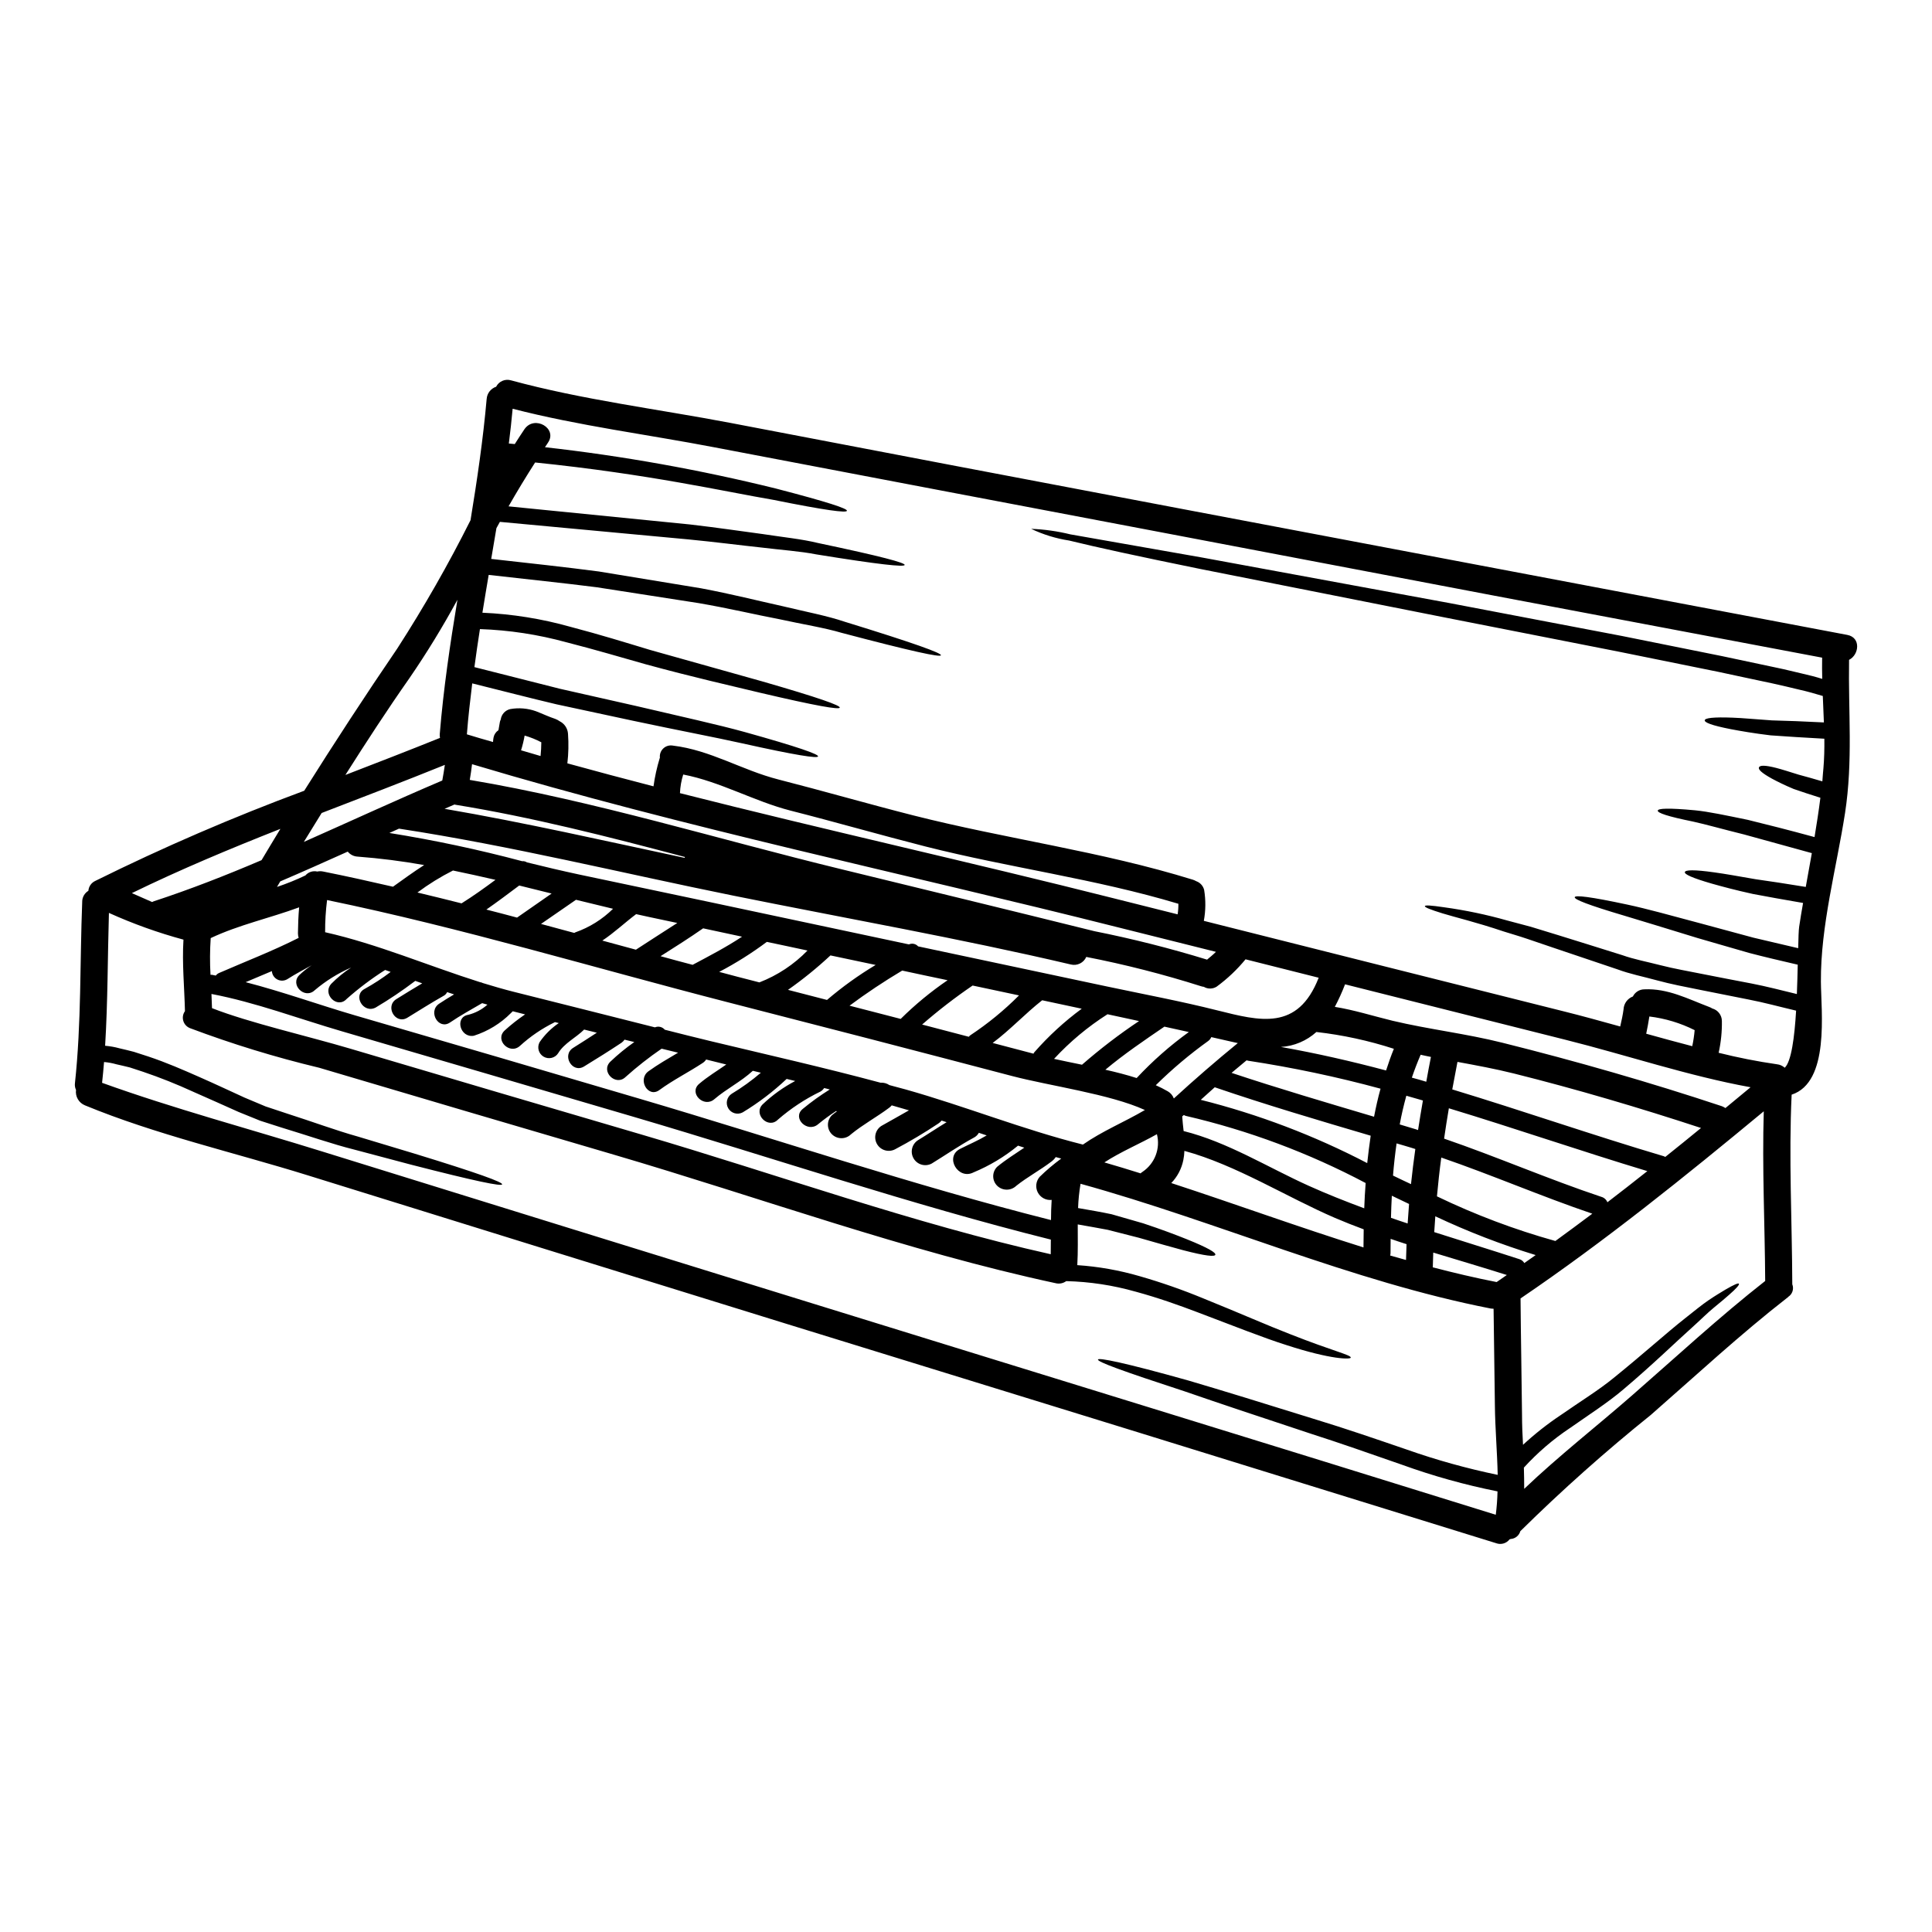
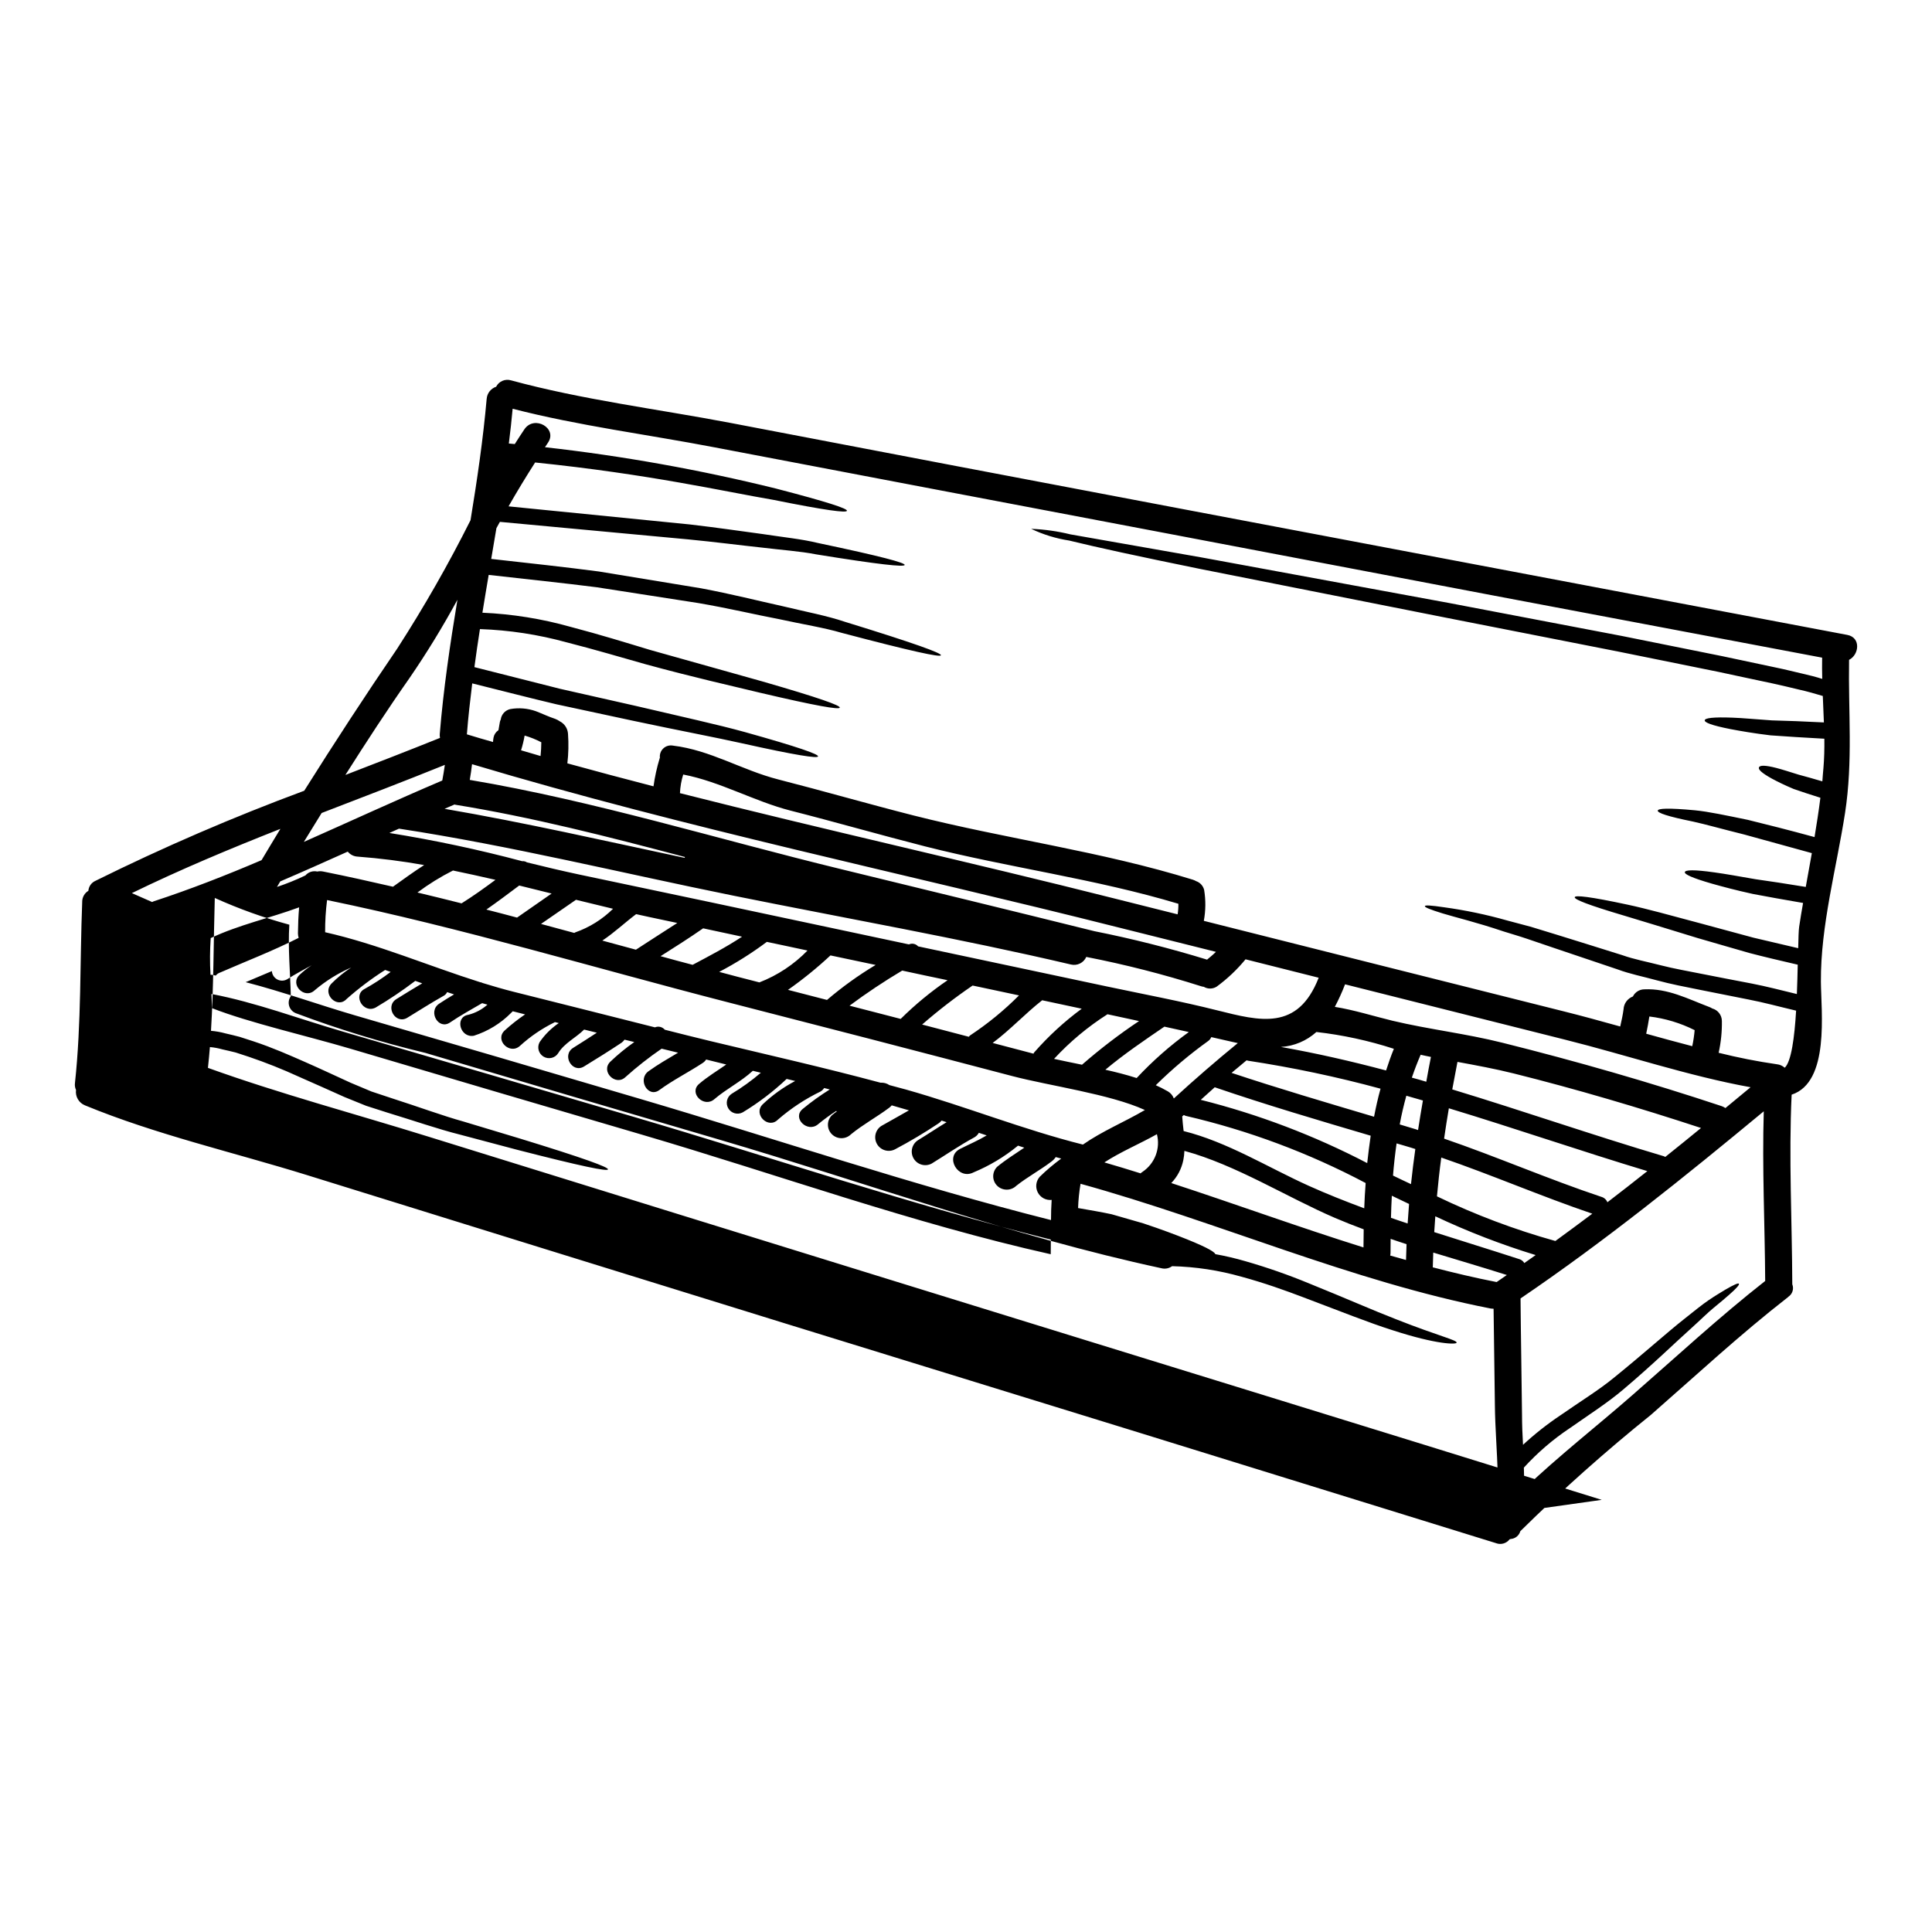
<svg xmlns="http://www.w3.org/2000/svg" fill="#000000" width="800px" height="800px" version="1.1" viewBox="144 144 512 512">
-   <path d="m633.56 312.26c3.644 0.688 3.148 5.254 0.461 6.606-0.23 13.695 1.059 26.766-1.062 40.574-2.269 14.641-6.492 29.863-6.402 44.707 0.055 7.981 2.383 26.648-7.754 29.949-0.789 16.652 0.113 33.594 0.172 50.246l-0.004-0.004c0.488 1.223 0.043 2.617-1.062 3.332v0.027c-0.059 0.055-0.113 0.086-0.172 0.141-12.516 9.734-24.262 20.645-36.18 31.07v0.004c-12.066 9.695-23.633 20-34.656 30.867-0.324 1.148-1.332 1.977-2.527 2.066-0.102 0.035-0.207 0.066-0.316 0.086-0.828 1.09-2.273 1.508-3.559 1.035-0.035 0.004-0.066-0.008-0.09-0.031-62.766-19.469-125.56-38.879-188.39-58.23-42.211-13.066-84.418-26.16-126.62-39.281-19.414-6.031-40.086-10.738-58.891-18.5-1.625-0.66-2.598-2.34-2.363-4.078-0.262-0.555-0.359-1.172-0.285-1.777 1.723-15.992 1.297-32.074 1.926-48.094h-0.004c0-1.188 0.621-2.289 1.637-2.902 0.09-1.133 0.781-2.133 1.812-2.613 18.035-8.93 36.523-16.91 55.391-23.906 7.981-12.691 16.164-25.238 24.664-37.699 7.078-10.977 13.559-22.324 19.41-34 1.75-10.684 3.328-21.391 4.277-32.156h0.004c0.109-1.477 1.094-2.738 2.5-3.207 0.734-1.449 2.402-2.16 3.957-1.695 18.867 5.141 38.852 7.609 58.031 11.258 40.148 7.695 80.293 15.34 120.44 22.941 58.555 11.105 117.11 22.191 175.66 33.266zm-6.344 35.461c0.227-2.668 0.289-5.309 0.254-7.953-5.117-0.289-10.422-0.602-14.242-0.891-4.363-0.516-7.953-1.148-10.535-1.637-5.117-1.004-7.008-1.777-6.922-2.363 0.082-0.582 2.211-0.891 7.41-0.688 2.582 0.086 6.086 0.434 10.391 0.719 3.734 0.082 8.789 0.289 13.777 0.543-0.086-2.328-0.199-4.652-0.289-7.008-2.012-0.602-3.992-1.18-6.172-1.664-2.441-0.574-4.852-1.18-7.266-1.691-4.824-1.008-9.531-2.039-14.125-3.016-9.246-1.867-18.078-3.66-26.504-5.371-16.855-3.328-32.129-6.336-45.828-9.012-27.41-5.426-48.844-9.676-65.141-12.918-16.34-3.328-27.551-5.769-34.688-7.523-3.492-0.535-6.887-1.582-10.078-3.102 3.504 0.137 6.988 0.629 10.395 1.465 7.234 1.262 18.547 3.273 34.945 6.144 16.367 3.016 37.812 6.981 65.336 12.031 13.754 2.613 29 5.543 45.914 8.758l26.531 5.34c4.621 0.977 9.359 1.98 14.215 3.016 2.414 0.488 4.852 1.117 7.348 1.691 1.574 0.348 3.273 0.789 4.969 1.324-0.055-1.871-0.055-3.734-0.027-5.629-57.914-10.91-115.81-21.891-173.69-32.938-39.953-7.578-79.891-15.176-119.81-22.793-17.66-3.391-36.039-5.715-53.531-10.234-0.289 3.07-0.605 6.144-1.008 9.215 0.547 0.059 1.035 0.113 1.574 0.145 0.859-1.324 1.691-2.672 2.582-3.965 2.641-3.789 8.844-0.199 6.203 3.617-0.262 0.375-0.488 0.789-0.789 1.18h0.004c20.613 2.316 41.055 5.977 61.191 10.953 13.812 3.59 18.984 5.312 18.836 5.902-0.145 0.59-5.543-0.086-19.496-2.902-12.867-2.184-32.879-6.805-63.141-9.906-2.441 3.816-4.797 7.695-7.039 11.629 18.953 1.898 34.891 3.477 48.066 4.797 7.18 0.832 13.523 1.777 19.152 2.527 5.656 0.863 10.566 1.352 14.762 2.383 16.855 3.543 23.145 5.254 23 5.828-0.145 0.574-6.633-0.086-23.457-2.812-4.191-0.832-9.133-1.148-14.758-1.84-5.629-0.602-11.945-1.434-19.098-2.125-13.637-1.289-30.176-2.809-49.961-4.648-0.289 0.543-0.633 1.117-0.922 1.664-0.457 2.727-0.918 5.43-1.379 8.156 10.254 1.145 19.785 2.18 28.512 3.328 9.973 1.637 18.996 3.121 27.078 4.453 8.098 1.52 15.188 3.328 21.535 4.723 6.316 1.523 11.859 2.555 16.531 4.137 18.746 5.769 25.699 8.324 25.523 8.898-0.172 0.574-7.477-0.977-26.301-5.945-4.652-1.379-10.234-2.238-16.512-3.617-6.344-1.203-13.41-2.902-21.453-4.277-8.098-1.262-17.055-2.668-26.961-4.191-8.758-1.121-18.316-2.098-28.625-3.273-0.574 3.328-1.117 6.691-1.664 10.02h0.008c7.887 0.344 15.711 1.598 23.316 3.738 7.871 2.066 14.816 4.219 21.074 6.113 12.594 3.543 22.395 6.297 29.891 8.387 14.992 4.328 20.59 6.344 20.418 6.918-0.172 0.574-6-0.395-21.191-3.965-7.609-1.84-17.516-4.051-30.234-7.523-6.297-1.781-13.27-3.848-20.992-5.828v0.004c-7.484-2.062-15.188-3.238-22.945-3.504-0.523 3.328-1.012 6.688-1.465 10.078 8.215 2.07 15.773 3.984 22.684 5.742 7.438 1.668 14.168 3.188 20.215 4.566 12.117 2.848 21.594 4.914 28.734 6.891 14.301 3.992 19.613 5.902 19.441 6.465-0.172 0.559-5.742-0.262-20.156-3.477-7.207-1.609-16.738-3.391-28.887-5.977-6.086-1.32-12.836-2.754-20.297-4.359-6.836-1.609-14.246-3.543-22.312-5.543-0.543 4.449-1.062 8.898-1.406 13.383 0 0.027-0.027 0.086-0.027 0.113 2.293 0.719 4.621 1.383 6.945 2.039 0.02-0.406 0.066-0.809 0.141-1.207 0.16-0.789 0.625-1.48 1.297-1.922 0.141-0.715 0.254-1.438 0.375-2.152v-0.004c0.043-0.227 0.121-0.449 0.227-0.66 0.176-1.367 1.184-2.477 2.527-2.781 2.277-0.402 4.625-0.207 6.805 0.57 1.723 0.66 3.391 1.469 5.141 2.039 0.418 0.164 0.812 0.379 1.18 0.633 1.27 0.645 2.098 1.91 2.18 3.332 0.188 2.602 0.129 5.215-0.172 7.809 7.582 2.098 15.188 4.109 22.828 6.09v-0.004c0.348-2.516 0.895-5.004 1.637-7.434 0.027-0.059 0.027-0.086 0.055-0.117h0.004c-0.113-0.922 0.219-1.844 0.895-2.481 0.672-0.641 1.609-0.922 2.523-0.762 10.047 1.203 18.316 6.519 27.992 8.984 11.918 3.047 23.746 6.465 35.691 9.504 24.668 6.258 49.758 9.504 74.141 17.055 0.309 0.102 0.605 0.234 0.891 0.395 1.047 0.371 1.836 1.242 2.098 2.324 0.445 2.711 0.414 5.481-0.086 8.184 31.867 8.039 63.73 16.047 95.586 24.035 4.594 1.145 9.594 2.523 14.762 3.961 0.344-1.52 0.688-3.043 0.891-4.594h-0.004c0.086-1.508 1.055-2.824 2.469-3.359 0.57-1.145 1.734-1.879 3.016-1.895 6.262-0.289 11.543 2.527 17.23 4.68 0.273 0.102 0.539 0.234 0.785 0.391 1.496 0.406 2.539 1.758 2.555 3.305 0.047 2.836-0.242 5.672-0.859 8.441 5.094 1.277 10.25 2.293 15.449 3.043 0.77 0.078 1.492 0.402 2.066 0.922 1.75-1.637 2.586-8.043 3.016-15.133-4.394-1.031-8.559-2.18-12.633-2.957-4.422-0.891-8.66-1.723-12.691-2.527s-7.926-1.551-11.598-2.555c-3.672-1.004-7.18-1.695-10.34-2.875-6.344-2.125-12-4.051-17.027-5.742-2.496-0.836-4.82-1.637-7.008-2.383-2.184-0.742-4.246-1.324-6.144-1.926-7.523-2.527-12.863-3.762-16.219-4.797s-4.723-1.605-4.723-1.922c0-0.316 1.574-0.23 5.082 0.289h-0.004c5.656 0.777 11.25 1.945 16.738 3.504 1.926 0.516 4.019 1.062 6.258 1.664 2.211 0.688 4.598 1.406 7.125 2.18 5.055 1.574 10.738 3.328 17.113 5.34 3.148 1.121 6.574 1.75 10.137 2.672s7.406 1.574 11.414 2.383c4.008 0.809 8.297 1.609 12.75 2.469 3.848 0.746 7.84 1.781 11.973 2.785 0.113-2.668 0.172-5.34 0.23-7.781-4.598-1.062-8.875-2.066-12.836-3.102-5.055-1.438-9.594-2.781-13.727-3.965-8.129-2.496-14.5-4.449-19.352-5.902-9.707-2.875-13.324-4.328-13.184-4.914 0.141-0.582 3.992-0.172 13.984 1.969 4.996 1.062 11.414 2.844 19.68 5.055 4.106 1.121 8.66 2.328 13.699 3.703 3.672 0.859 7.625 1.789 11.859 2.785 0.055-2.672 0.113-4.723 0.254-5.688 0.32-2.094 0.66-4.219 1.035-6.297-5.141-0.895-9.59-1.668-13.297-2.387-4.594-1.004-8.152-1.969-10.852-2.727-5.367-1.551-7.32-2.5-7.18-3.074 0.141-0.574 2.363-0.688 7.84 0.086 2.754 0.375 6.316 1.008 10.91 1.812 3.731 0.516 8.156 1.203 13.293 2.039 0.547-2.988 1.062-5.977 1.609-8.957-7.008-1.926-12.988-3.59-17.945-4.941-5.688-1.406-10.109-2.668-13.523-3.418-6.805-1.379-9.418-2.297-9.363-2.902 0.055-0.602 2.754-0.746 9.906-0.086 3.543 0.348 8.098 1.324 13.957 2.527 4.938 1.207 10.852 2.699 17.684 4.566 0.574-3.477 1.121-6.945 1.551-10.422-2.754-0.863-5.117-1.637-7.086-2.328-2.469-1.035-4.328-1.969-5.742-2.727-2.812-1.551-3.703-2.469-3.445-3.016 0.262-0.547 1.574-0.602 4.594 0.172 1.523 0.395 3.418 1.004 5.902 1.777 1.805 0.488 3.906 1.062 6.297 1.777 0.066-1.133 0.184-2.234 0.27-3.348zm-15.422 135.75c-0.086-14.93-0.832-30.031-0.375-44.965-20.73 17.172-42.266 34.543-64.461 49.594 0.086 10.336 0.289 20.645 0.395 30.953 0 2.555 0.113 5.168 0.262 7.84h-0.004c3.129-2.891 6.481-5.535 10.023-7.898 5.281-3.672 10.105-6.633 14.012-9.84 7.949-6.43 13.926-11.859 18.805-15.703 2.441-1.926 4.453-3.59 6.258-4.824 1.805-1.234 3.328-2.125 4.508-2.844 2.363-1.379 3.477-1.84 3.621-1.574 0.145 0.266-0.605 1.18-2.641 2.957-1.008 0.891-2.328 2.012-3.992 3.363-1.664 1.352-3.504 3.215-5.773 5.254-4.566 4.078-10.309 9.734-18.289 16.48-4.047 3.449-8.957 6.578-14.098 10.195l-0.004-0.004c-4.477 2.984-8.574 6.504-12.199 10.48 0.055 1.867 0.086 3.758 0.086 5.625 9.074-8.66 19.207-16.566 28.539-24.723 11.672-10.18 23.125-20.801 35.328-30.367zm-10.535-45.828c2.211-1.836 4.453-3.672 6.66-5.512-16.48-2.988-33.062-8.586-49.098-12.594-19.473-4.894-38.93-9.789-58.379-14.684-0.023 0.035-0.035 0.078-0.031 0.117-0.773 2.004-1.664 3.961-2.668 5.859 5.168 0.832 10.082 2.414 15.277 3.676 9.648 2.293 19.527 3.418 29.125 5.828 19.441 4.848 39.168 10.508 58.176 16.824h-0.004c0.332 0.129 0.645 0.293 0.938 0.488zm-8.793-16.395c0.297-1.402 0.512-2.824 0.633-4.25-3.762-1.891-7.82-3.113-12-3.617-0.23 1.523-0.52 3.043-0.836 4.566 4.078 1.125 8.184 2.269 12.203 3.301zm-7.148 29.348c3.148-2.527 6.344-5.086 9.473-7.668-16.25-5.34-33.062-10.309-49.617-14.445-4.938-1.23-9.934-2.152-14.93-3.07-0.461 2.441-0.918 4.879-1.379 7.293 18.75 5.684 37.297 12.148 56.078 17.711h0.004c0.129 0.047 0.254 0.109 0.371 0.184zm-15.352 12.027c3.562-2.727 7.094-5.481 10.598-8.266-17.602-5.309-35-11.312-52.602-16.652-0.461 2.668-0.863 5.34-1.262 8.043 14.039 4.82 27.621 10.738 41.723 15.445v-0.004c0.711 0.215 1.289 0.742 1.562 1.438zm-13.777 10.254c3.269-2.387 6.547-4.797 9.789-7.238-13.523-4.594-26.527-10.234-40.023-14.875-0.461 3.418-0.836 6.863-1.148 10.281 10.098 4.867 20.602 8.828 31.398 11.836zm-8.242 5.856c1.004-0.719 2.012-1.41 3.016-2.125h0.004c-9.098-2.785-17.984-6.219-26.594-10.277-0.113 1.379-0.199 2.785-0.285 4.191 7.523 2.414 15.07 4.723 22.598 7.18h0.004c0.539 0.172 0.992 0.543 1.273 1.035zm-7.32 5.023c0.891-0.602 1.777-1.23 2.699-1.867-6.434-2.039-12.988-3.965-19.5-5.945-0.027 1.207-0.086 2.441-0.113 3.676l0.004 0.004c0.004 0.078-0.004 0.152-0.027 0.227 5.641 1.469 11.266 2.801 16.953 3.91zm-0.23 61.676c0.262-2.055 0.414-4.125 0.461-6.199-8.625-1.723-17.109-4.09-25.383-7.086-8.758-3.047-16.508-5.773-23.617-8.043-14.301-4.723-25.324-8.41-33.707-11.312-16.969-5.543-23.344-7.894-23.172-8.5 0.141-0.543 6.805 0.746 24.008 5.574 8.586 2.527 19.809 5.973 34.055 10.422 7.176 2.18 15.156 4.91 23.801 7.871l0.004 0.004c7.859 2.766 15.898 5 24.059 6.691-0.141-6.199-0.688-12.594-0.742-18.289-0.086-8.586-0.262-17.141-0.348-25.727v-0.004c-0.246-0.004-0.496-0.023-0.742-0.059-36.926-7.207-72.422-23.027-108.71-33.062h-0.004c-0.363 2.129-0.582 4.277-0.656 6.434 3.148 0.543 6.172 1.062 8.871 1.637 3.07 0.891 5.856 1.691 8.383 2.41 4.941 1.637 8.699 3.074 11.57 4.223 5.684 2.293 7.723 3.543 7.551 4.106s-2.555 0.348-8.527-1.203c-2.988-0.789-6.805-1.898-11.746-3.301-2.469-0.633-5.195-1.324-8.211-2.098-2.441-0.488-5.141-0.918-7.981-1.438 0 3.621 0.086 7.207-0.117 10.797l0.004-0.004c5.598 0.375 11.141 1.359 16.531 2.93 5.703 1.637 11.312 3.594 16.797 5.859 9.793 3.961 17.254 7.262 23.059 9.5 11.57 4.566 16.223 5.512 16.078 6.231-0.055 0.461-5.055 0.574-17.113-3.356-6-1.898-13.695-4.969-23.457-8.66-4.91-1.867-10.363-3.82-16.48-5.488v0.004c-5.977-1.695-12.141-2.633-18.352-2.785-0.816 0.598-1.859 0.797-2.84 0.543-39.469-8.488-78.434-22.719-117.12-34.074-26.039-7.637-52.062-15.312-78.07-23.031v0.004c-11.598-2.781-23.008-6.277-34.168-10.477-0.863-0.332-1.523-1.039-1.789-1.926-0.266-0.883-0.102-1.84 0.438-2.586-0.145-6.316-0.789-12.633-0.395-18.949-6.762-1.832-13.367-4.203-19.754-7.086-0.348 11.746-0.289 23.484-1.008 35.203v0.004c1.301 0.109 2.59 0.34 3.848 0.688 1.352 0.316 2.469 0.574 3.762 0.918 1.262 0.395 2.496 0.789 3.731 1.207 4.941 1.637 9.418 3.617 13.664 5.484 4.246 1.867 8.188 3.731 11.977 5.457 1.895 0.789 3.731 1.551 5.543 2.328 1.867 0.602 3.672 1.203 5.457 1.812 7.086 2.266 13.324 4.594 19.008 6.172 5.656 1.723 10.598 3.188 14.875 4.481 17.141 5.254 23.52 7.609 23.344 8.184-0.172 0.574-6.891-0.789-24.148-5.223l-15.074-4c-5.742-1.434-12.117-3.672-19.324-5.856-1.812-0.574-3.644-1.18-5.543-1.777-1.867-0.746-3.789-1.523-5.742-2.328-3.816-1.723-7.84-3.504-12.059-5.367l-0.004-0.004c-4.328-1.984-8.754-3.75-13.266-5.281-1.18-0.375-2.297-0.746-3.504-1.148-1.207-0.316-2.328-0.547-3.562-0.836h0.004c-1.07-0.305-2.164-0.508-3.273-0.602-0.148 1.836-0.32 3.672-0.52 5.512 19.125 6.891 38.992 12.176 58.348 18.203 42.438 13.18 84.875 26.332 127.31 39.453 61.219 18.953 122.49 37.758 183.71 56.824zm-18.418-114.76c0.395-2.184 0.789-4.394 1.234-6.578-0.922-0.172-1.812-0.375-2.727-0.574-0.863 2.012-1.637 4.023-2.328 6.062 1.266 0.328 2.555 0.719 3.82 1.09zm-2.18 12.805c0.402-2.609 0.832-5.219 1.289-7.836-1.465-0.434-2.93-0.836-4.394-1.262-0.688 2.527-1.297 5.055-1.75 7.609 1.465 0.461 2.93 0.891 4.394 1.324zm-0.719 5.027c-0.375-0.113-0.715-0.227-1.09-0.348-1.289-0.371-2.586-0.789-3.879-1.145-0.402 2.816-0.719 5.656-0.949 8.527 1.609 0.789 3.188 1.523 4.766 2.269 0.32-3.102 0.719-6.203 1.148-9.305zm-2.039 19.727c0.113-1.723 0.23-3.449 0.375-5.168-1.523-0.719-3.043-1.465-4.566-2.184-0.113 1.969-0.172 3.906-0.227 5.856 1.457 0.52 2.949 1.008 4.414 1.496zm-0.43 9.676c0.027-1.379 0.086-2.781 0.141-4.191-1.434-0.461-2.844-0.918-4.219-1.406-0.027 1.262-0.027 2.496-0.027 3.731h-0.004c0 0.23-0.027 0.465-0.086 0.688 1.406 0.414 2.816 0.809 4.191 1.176zm-5.285-50.223c0.629-1.926 1.289-3.844 2.066-5.742-6.676-2.168-13.555-3.66-20.531-4.453-2.594 2.344-5.902 3.738-9.391 3.965 9.391 1.664 18.664 3.789 27.855 6.231zm-3.188 12.262c0.488-2.5 1.031-4.969 1.719-7.434-11.555-3.137-23.277-5.609-35.113-7.414-0.145 0-0.23-0.082-0.375-0.113-1.324 1.094-2.672 2.211-3.992 3.332 12.492 4.16 25.125 7.867 37.762 11.629zm-1.812 12.289c0.262-2.441 0.574-4.848 0.922-7.262-13.812-4.078-27.656-8.156-41.328-12.836-1.234 1.09-2.469 2.211-3.703 3.328 15.309 3.848 30.113 9.473 44.109 16.77zm-0.789 11.973c0.086-2.238 0.199-4.481 0.375-6.691h0.004c-15.055-7.969-31.074-13.953-47.668-17.797-0.18-0.055-0.355-0.133-0.516-0.234-0.145 0.117-0.289 0.262-0.434 0.375 0.086 1.289 0.227 2.586 0.375 3.879 11.57 2.875 22.367 9.648 33.137 14.5 4.832 2.18 9.773 4.133 14.715 5.969zm-0.199 10.367c0-1.609 0.027-3.188 0.055-4.793-2.582-0.949-5.137-1.969-7.664-3.047-12.781-5.512-26.219-14.039-39.855-17.742l0.004-0.004c-0.023 0.832-0.121 1.656-0.289 2.469-0.465 2.285-1.57 4.387-3.188 6.062 16.957 5.543 33.867 11.715 50.926 17.055zm-11.871-71.469c-6.461-1.633-12.922-3.242-19.383-4.879v-0.004c-2.234 2.723-4.801 5.152-7.641 7.238-1.035 0.664-2.359 0.684-3.414 0.055-0.27-0.027-0.535-0.086-0.789-0.172-9.965-3.16-20.102-5.75-30.363-7.75-0.691 1.566-2.41 2.414-4.078 2.008-29.602-6.945-59.695-12.23-89.5-18.258-29.402-5.945-58.891-13.211-88.559-17.746-0.863 0.395-1.695 0.746-2.555 1.148v-0.004c11.852 1.898 23.602 4.394 35.199 7.481 0.445-0.043 0.891 0.066 1.262 0.312 4.625 1.148 9.246 2.238 13.812 3.215 23.23 4.879 46.469 9.801 69.719 14.762 5.902 1.262 11.809 2.5 17.688 3.762v0.004c0.84-0.383 1.828-0.176 2.441 0.516 16.68 3.531 33.363 7.074 50.047 10.629 9.762 2.066 19.613 3.906 29.289 6.344 11.199 2.793 21.281 5.547 26.824-8.66zm-21.418 17.32c-0.23-0.055-0.434-0.082-0.688-0.141-2.098-0.488-4.223-0.949-6.344-1.438l-0.008-0.004c-0.172 0.395-0.441 0.742-0.785 1.004-4.945 3.547-9.602 7.473-13.93 11.746 1.102 0.488 2.172 1.035 3.215 1.637 0.715 0.414 1.262 1.066 1.551 1.84 0 0 0.031 0 0.031 0.027 5.516-5.059 11.168-9.949 16.953-14.68zm-5.801-24.176-25.812-6.461c-56.883-14.359-115.09-26.418-171.34-43.273-0.172 1.379-0.348 2.781-0.602 4.164 33.062 5.57 65.926 15.766 98.43 23.66 22.367 5.457 44.738 10.883 67.078 16.426h-0.008c10.086 2.008 20.062 4.527 29.891 7.547 0.805-0.68 1.609-1.32 2.356-2.07zm-7.18 21.254c-2.18-0.488-4.328-0.977-6.488-1.434-5.34 3.644-10.684 7.262-15.648 11.414 2.812 0.629 5.629 1.352 8.297 2.207h-0.004c4.207-4.508 8.84-8.594 13.84-12.203zm-2.984-31.18-0.004-0.004c0.152-0.93 0.219-1.871 0.203-2.812-22.082-6.633-44.738-9.531-67.047-15.188-11.945-3.047-23.805-6.465-35.75-9.504-9.621-2.469-18.664-7.695-28.426-9.562v-0.004c-0.504 1.602-0.793 3.266-0.863 4.941 38.363 9.734 77.145 18.316 115.34 27.965 5.512 1.371 11.023 2.754 16.539 4.152zm-9.281 68.207c3.242-2.184 4.762-6.172 3.793-9.961-4.594 2.582-9.531 4.621-13.926 7.477 3.188 0.922 6.402 1.898 9.594 2.902h-0.004c0.168-0.156 0.352-0.293 0.543-0.418zm-0.945-39.941-8.355-1.805v-0.004c-5.211 3.316-9.977 7.293-14.168 11.828 2.363 0.52 4.852 1.035 7.406 1.551 4.785-4.176 9.836-8.043 15.117-11.57zm-14.875 32.734c5.141-3.59 10.996-5.973 16.426-9.16-9.219-4.223-25.297-6.402-35.23-9.016-25.129-6.606-50.281-13.133-75.461-19.582-35.176-9.055-70.453-19.699-106.04-27.047-0.359 2.828-0.531 5.676-0.516 8.527 13.953 3.148 27.305 8.898 41.059 13.238 0.254 0.031 0.496 0.109 0.719 0.227 2.727 0.832 5.457 1.637 8.215 2.328 12.488 3.102 24.949 6.297 37.41 9.418 0.914-0.387 1.977-0.129 2.613 0.629 3.992 1.004 8.012 2.039 12 2.988 15.074 3.617 30.207 7.035 45.168 11.051h0.004c0.836-0.055 1.668 0.168 2.359 0.637 1.465 0.395 2.93 0.789 4.394 1.18 15.754 4.449 31.004 10.594 46.883 14.582zm-0.316-36.008-10.48-2.238c-4.566 3.59-8.5 7.871-13.121 11.312 3.617 0.949 7.207 1.898 10.824 2.844 0.051-0.148 0.129-0.281 0.234-0.395 3.754-4.281 7.961-8.145 12.547-11.52zm-5.426 39.711c-0.488-0.141-0.977-0.262-1.465-0.395l0.004 0.004c-0.305 0.453-0.684 0.852-1.125 1.18-3.016 2.297-6.371 4.078-9.332 6.43-1.406 1.363-3.644 1.363-5.051 0-0.68-0.664-1.062-1.574-1.062-2.527 0-0.949 0.383-1.859 1.062-2.523 2.269-1.867 4.766-3.418 7.18-5.055-0.543-0.172-1.117-0.375-1.691-0.543-0.031 0.027-0.031 0.055-0.059 0.082h-0.004c-3.531 2.894-7.469 5.254-11.684 7.004-4.106 2.125-7.723-4.074-3.617-6.199 2.328-1.18 4.82-2.238 7.086-3.59l-2.07-0.688h-0.004c-0.324 0.57-0.812 1.031-1.402 1.32-3.816 2.07-7.406 4.566-11.113 6.836-1.703 0.898-3.812 0.297-4.781-1.367-0.973-1.664-0.457-3.797 1.164-4.836 2.555-1.551 5.023-3.215 7.582-4.766-0.434-0.145-0.863-0.289-1.324-0.434-0.246 0.305-0.535 0.57-0.863 0.785-3.707 2.473-7.543 4.754-11.484 6.836-1.699 0.879-3.789 0.277-4.758-1.375-0.965-1.652-0.469-3.773 1.133-4.82 2.441-1.406 4.91-2.727 7.32-4.133-1.52-0.461-3.043-0.891-4.566-1.324h0.004c-0.219 0.262-0.469 0.492-0.746 0.688-3.273 2.441-6.891 4.394-10.051 6.981-1.402 1.379-3.652 1.379-5.055 0-0.68-0.668-1.059-1.578-1.059-2.527s0.379-1.859 1.059-2.527c0.434-0.375 0.863-0.688 1.297-1.004h-0.004c-0.051-0.047-0.109-0.086-0.172-0.117-1.676 1.086-3.285 2.269-4.824 3.543-2.812 2.328-6.918-1.695-4.047-4.078 2.273-1.879 4.672-3.606 7.176-5.168-0.488-0.145-1.004-0.262-1.492-0.375-0.242 0.375-0.566 0.691-0.949 0.918-4.074 1.969-7.867 4.473-11.285 7.438-2.582 2.641-6.66-1.438-4.047-4.051v0.004c2.574-2.445 5.473-4.523 8.613-6.18-0.789-0.172-1.52-0.375-2.266-0.547-3.559 3.363-7.469 6.34-11.66 8.871-1.355 0.715-3.035 0.238-3.809-1.082-0.777-1.32-0.379-3.019 0.906-3.856 2.727-1.641 5.312-3.504 7.727-5.574l-2.125-0.516c-3.148 2.902-6.981 4.766-10.195 7.523-2.781 2.414-6.859-1.637-4.047-4.047 2.238-1.926 4.793-3.449 7.207-5.141-1.781-0.434-3.562-0.891-5.34-1.324v0.004c-0.238 0.367-0.551 0.68-0.918 0.918-3.758 2.469-7.836 4.508-11.484 7.176-2.984 2.184-5.856-2.781-2.902-4.969 2.5-1.805 5.199-3.356 7.871-4.938-1.465-0.348-2.902-0.688-4.363-1.062l-0.004 0.004c-3.336 2.285-6.519 4.781-9.531 7.481-2.641 2.586-6.719-1.465-4.047-4.047 1.984-1.891 4.106-3.629 6.344-5.199-0.863-0.227-1.723-0.43-2.586-0.629v-0.004c-0.223 0.328-0.504 0.609-0.828 0.836-3.242 2.152-6.547 4.219-9.879 6.258-3.148 1.969-6.031-3.016-2.871-4.941 2.094-1.289 4.133-2.641 6.231-3.992-1.121-0.262-2.238-0.547-3.363-0.832-2.152 2.152-5.254 3.586-6.859 6.231v0.004c-0.82 1.316-2.539 1.734-3.879 0.949-1.336-0.785-1.805-2.488-1.059-3.848 1.363-1.988 3.086-3.703 5.082-5.055l-1.031-0.262c-0.059 0.027-0.086 0.059-0.145 0.086l-0.004 0.004c-3.309 1.629-6.371 3.715-9.098 6.203-2.727 2.496-6.805-1.551-4.051-4.078 1.695-1.547 3.5-2.965 5.398-4.254-1.094-0.289-2.184-0.543-3.273-0.832v0.004c-0.141 0.164-0.293 0.316-0.461 0.457-2.746 2.773-6.121 4.844-9.84 6.027-3.617 0.66-5.168-4.879-1.52-5.543v0.004c1.898-0.473 3.656-1.398 5.117-2.699-0.461-0.117-0.918-0.262-1.406-0.395-2.844 1.664-5.742 3.242-8.5 5.117-3.07 2.098-5.945-2.902-2.898-4.969 1.289-0.863 2.609-1.664 3.961-2.469-0.602-0.199-1.203-0.375-1.84-0.605v0.004c-0.215 0.449-0.578 0.816-1.031 1.035-3.215 1.812-6.344 3.816-9.504 5.742-3.16 1.926-6.031-3.016-2.902-4.941 2.269-1.406 4.539-2.812 6.836-4.164-0.605-0.227-1.234-0.457-1.84-0.656h0.004c-0.043 0.023-0.086 0.051-0.117 0.086-3.332 2.527-6.801 4.859-10.398 6.988-3.269 1.691-6.172-3.273-2.871-4.969 2.394-1.324 4.688-2.82 6.859-4.477l-1.465-0.52h0.004c-3.598 2.285-7.012 4.856-10.203 7.684-2.5 2.727-6.578-1.32-4.051-4.047 1.594-1.613 3.356-3.047 5.254-4.281-3.492 1.516-6.742 3.539-9.645 6-2.672 2.559-6.719-1.492-4.051-4.047 0.996-0.938 2.074-1.793 3.215-2.555-2.152 1.203-4.305 2.32-6.371 3.644-0.809 0.52-1.828 0.574-2.684 0.145-0.855-0.434-1.422-1.285-1.48-2.242l-6.953 2.934c9.793 2.527 19.5 6.031 29.031 8.812 25.094 7.293 50.18 14.641 75.258 22.043 36.266 10.684 72.445 22.941 109.14 32.188 0-1.785 0.059-3.566 0.172-5.34h0.004c-1.523 0.16-2.984-0.633-3.684-1.992-0.699-1.363-0.484-3.012 0.531-4.152 1.781-1.738 3.684-3.344 5.688-4.816zm-2.785 25.355c0.027-1.297 0.027-2.586 0.027-3.879-37.125-9.277-73.766-21.707-110.46-32.504-25.785-7.582-51.582-15.141-77.383-22.684-11.344-3.301-22.969-7.699-34.602-9.906 0.059 1.23 0.113 2.496 0.145 3.758 9.789 3.848 25.523 7.438 36.551 10.711 25.758 7.637 51.531 15.238 77.328 22.801 35.809 10.512 71.898 23.551 108.39 31.703zm-8.41-68.594c-3.562-0.746-7.086-1.496-10.656-2.269l-1.637-0.344c-4.66 3.176-9.129 6.629-13.383 10.336 4.133 1.062 8.242 2.152 12.375 3.242 0.109-0.152 0.242-0.285 0.395-0.395 4.648-3.078 8.973-6.621 12.906-10.57zm-18.926-4.023c-4.019-0.832-8.012-1.691-12.027-2.555-4.809 2.859-9.469 5.965-13.957 9.305 4.508 1.18 9.055 2.32 13.551 3.504 3.824-3.789 7.988-7.219 12.434-10.254zm-19.066-4.047c-3.992-0.836-7.981-1.695-11.973-2.527-3.535 3.297-7.297 6.348-11.254 9.129l10.336 2.672c4.031-3.445 8.344-6.547 12.891-9.273zm-18.059-3.82c-3.59-0.789-7.18-1.52-10.77-2.293v-0.004c-3.992 2.984-8.215 5.644-12.633 7.957 3.215 0.859 6.43 1.719 9.648 2.523 0.32 0.086 0.66 0.172 1.008 0.262v-0.004c4.809-1.863 9.156-4.742 12.746-8.441zm-17.348-3.672c-3.445-0.746-6.887-1.465-10.309-2.211-3.703 2.582-7.477 4.969-11.285 7.379 2.812 0.789 5.66 1.551 8.5 2.293 4.426-2.356 8.906-4.68 13.098-7.461zm-15.188-20.859c0-0.086 0.031-0.172 0.031-0.262-20.188-5.356-40.516-10.555-60.891-13.855-0.059-0.027-0.086-0.055-0.145-0.055-0.891 0.371-1.75 0.742-2.641 1.145 21.281 3.648 42.484 8.5 63.645 13.008zm-1.969 17.227-7.32-1.551c-1.203-0.254-2.414-0.516-3.59-0.789-3.016 2.266-5.828 4.941-8.957 7.008l8.898 2.414c3.664-2.418 7.344-4.715 10.988-7.094zm-17.027-3.762c-3.269-0.789-6.547-1.574-9.82-2.383-3.07 2.125-6.172 4.277-9.273 6.402 2.957 0.789 5.883 1.574 8.816 2.383h0.004c0.078-0.059 0.164-0.105 0.254-0.145 3.769-1.32 7.199-3.465 10.039-6.277zm-16.281-4.039c-2.875-0.715-5.742-1.438-8.586-2.125-2.875 2.152-5.742 4.309-8.703 6.375 2.727 0.688 5.43 1.406 8.129 2.125 3.035-2.129 6.106-4.246 9.16-6.375zm-2.93-36.438c0.113-1.234 0.199-2.441 0.199-3.648l0.004 0.004c-1.41-0.746-2.894-1.34-4.426-1.781-0.23 1.324-0.543 2.625-0.945 3.906 1.742 0.48 3.465 1.035 5.188 1.523zm-11.953 32.809c-3.762-0.863-7.477-1.695-11.258-2.473v0.004c-3.301 1.664-6.453 3.617-9.418 5.828 3.906 0.922 7.781 1.898 11.688 2.875 3.102-1.941 6.062-4.066 8.988-6.234zm-14.098-26.305c0.254-1.379 0.488-2.754 0.688-4.16-10.77 4.359-21.707 8.527-32.648 12.75-1.574 2.555-3.148 5.117-4.723 7.664 12.277-5.441 24.449-11.066 36.684-16.27zm-0.66-12.375c0.977-11.914 2.727-23.746 4.68-35.547v0.004c-3.875 7.144-8.121 14.082-12.723 20.785-5.902 8.414-11.484 17-16.969 25.645 8.41-3.242 16.801-6.492 25.07-9.82-0.066-0.355-0.086-0.719-0.059-1.078zm-12.402 40.504c2.754-1.969 5.457-3.938 8.266-5.742-5.848-1.043-11.742-1.789-17.664-2.238-1.008-0.055-1.949-0.535-2.586-1.324-5.945 2.668-11.914 5.34-17.887 7.894l-0.863 1.465h0.004c2.566-0.859 5.082-1.875 7.523-3.043 0.773-0.902 1.988-1.305 3.148-1.035 0.52-0.113 1.055-0.113 1.574 0 6.211 1.238 12.336 2.613 18.484 4.023zm-25.184 12.348c0.027-2.293 0.113-4.594 0.316-6.887-7.781 2.871-15.938 4.621-23.43 8.152l-0.004-0.004c-0.219 3.242-0.238 6.492-0.055 9.734 0.133-0.012 0.262-0.012 0.395 0 0.344 0.059 0.66 0.117 1.004 0.203v0.004c0.23-0.305 0.539-0.543 0.887-0.695 7.039-3.07 14.215-5.824 21.078-9.301-0.125-0.391-0.191-0.797-0.191-1.207zm-9.648-19.383c1.664-2.754 3.301-5.543 4.996-8.297-13.383 5.281-26.586 10.797-39.359 17.027 1.781 0.789 3.543 1.574 5.371 2.363 0.117-0.074 0.242-0.133 0.371-0.176 9.672-3.168 19.176-6.887 28.621-10.922z" />
+   <path d="m633.56 312.26c3.644 0.688 3.148 5.254 0.461 6.606-0.23 13.695 1.059 26.766-1.062 40.574-2.269 14.641-6.492 29.863-6.402 44.707 0.055 7.981 2.383 26.648-7.754 29.949-0.789 16.652 0.113 33.594 0.172 50.246l-0.004-0.004c0.488 1.223 0.043 2.617-1.062 3.332v0.027c-0.059 0.055-0.113 0.086-0.172 0.141-12.516 9.734-24.262 20.645-36.18 31.07v0.004c-12.066 9.695-23.633 20-34.656 30.867-0.324 1.148-1.332 1.977-2.527 2.066-0.102 0.035-0.207 0.066-0.316 0.086-0.828 1.09-2.273 1.508-3.559 1.035-0.035 0.004-0.066-0.008-0.09-0.031-62.766-19.469-125.56-38.879-188.39-58.23-42.211-13.066-84.418-26.16-126.62-39.281-19.414-6.031-40.086-10.738-58.891-18.5-1.625-0.66-2.598-2.34-2.363-4.078-0.262-0.555-0.359-1.172-0.285-1.777 1.723-15.992 1.297-32.074 1.926-48.094h-0.004c0-1.188 0.621-2.289 1.637-2.902 0.09-1.133 0.781-2.133 1.812-2.613 18.035-8.93 36.523-16.91 55.391-23.906 7.981-12.691 16.164-25.238 24.664-37.699 7.078-10.977 13.559-22.324 19.41-34 1.75-10.684 3.328-21.391 4.277-32.156h0.004c0.109-1.477 1.094-2.738 2.5-3.207 0.734-1.449 2.402-2.16 3.957-1.695 18.867 5.141 38.852 7.609 58.031 11.258 40.148 7.695 80.293 15.34 120.44 22.941 58.555 11.105 117.11 22.191 175.66 33.266zm-6.344 35.461c0.227-2.668 0.289-5.309 0.254-7.953-5.117-0.289-10.422-0.602-14.242-0.891-4.363-0.516-7.953-1.148-10.535-1.637-5.117-1.004-7.008-1.777-6.922-2.363 0.082-0.582 2.211-0.891 7.41-0.688 2.582 0.086 6.086 0.434 10.391 0.719 3.734 0.082 8.789 0.289 13.777 0.543-0.086-2.328-0.199-4.652-0.289-7.008-2.012-0.602-3.992-1.18-6.172-1.664-2.441-0.574-4.852-1.18-7.266-1.691-4.824-1.008-9.531-2.039-14.125-3.016-9.246-1.867-18.078-3.66-26.504-5.371-16.855-3.328-32.129-6.336-45.828-9.012-27.41-5.426-48.844-9.676-65.141-12.918-16.34-3.328-27.551-5.769-34.688-7.523-3.492-0.535-6.887-1.582-10.078-3.102 3.504 0.137 6.988 0.629 10.395 1.465 7.234 1.262 18.547 3.273 34.945 6.144 16.367 3.016 37.812 6.981 65.336 12.031 13.754 2.613 29 5.543 45.914 8.758l26.531 5.34c4.621 0.977 9.359 1.98 14.215 3.016 2.414 0.488 4.852 1.117 7.348 1.691 1.574 0.348 3.273 0.789 4.969 1.324-0.055-1.871-0.055-3.734-0.027-5.629-57.914-10.91-115.81-21.891-173.69-32.938-39.953-7.578-79.891-15.176-119.81-22.793-17.66-3.391-36.039-5.715-53.531-10.234-0.289 3.07-0.605 6.144-1.008 9.215 0.547 0.059 1.035 0.113 1.574 0.145 0.859-1.324 1.691-2.672 2.582-3.965 2.641-3.789 8.844-0.199 6.203 3.617-0.262 0.375-0.488 0.789-0.789 1.18h0.004c20.613 2.316 41.055 5.977 61.191 10.953 13.812 3.59 18.984 5.312 18.836 5.902-0.145 0.59-5.543-0.086-19.496-2.902-12.867-2.184-32.879-6.805-63.141-9.906-2.441 3.816-4.797 7.695-7.039 11.629 18.953 1.898 34.891 3.477 48.066 4.797 7.18 0.832 13.523 1.777 19.152 2.527 5.656 0.863 10.566 1.352 14.762 2.383 16.855 3.543 23.145 5.254 23 5.828-0.145 0.574-6.633-0.086-23.457-2.812-4.191-0.832-9.133-1.148-14.758-1.84-5.629-0.602-11.945-1.434-19.098-2.125-13.637-1.289-30.176-2.809-49.961-4.648-0.289 0.543-0.633 1.117-0.922 1.664-0.457 2.727-0.918 5.43-1.379 8.156 10.254 1.145 19.785 2.18 28.512 3.328 9.973 1.637 18.996 3.121 27.078 4.453 8.098 1.52 15.188 3.328 21.535 4.723 6.316 1.523 11.859 2.555 16.531 4.137 18.746 5.769 25.699 8.324 25.523 8.898-0.172 0.574-7.477-0.977-26.301-5.945-4.652-1.379-10.234-2.238-16.512-3.617-6.344-1.203-13.41-2.902-21.453-4.277-8.098-1.262-17.055-2.668-26.961-4.191-8.758-1.121-18.316-2.098-28.625-3.273-0.574 3.328-1.117 6.691-1.664 10.02h0.008c7.887 0.344 15.711 1.598 23.316 3.738 7.871 2.066 14.816 4.219 21.074 6.113 12.594 3.543 22.395 6.297 29.891 8.387 14.992 4.328 20.59 6.344 20.418 6.918-0.172 0.574-6-0.395-21.191-3.965-7.609-1.84-17.516-4.051-30.234-7.523-6.297-1.781-13.27-3.848-20.992-5.828v0.004c-7.484-2.062-15.188-3.238-22.945-3.504-0.523 3.328-1.012 6.688-1.465 10.078 8.215 2.07 15.773 3.984 22.684 5.742 7.438 1.668 14.168 3.188 20.215 4.566 12.117 2.848 21.594 4.914 28.734 6.891 14.301 3.992 19.613 5.902 19.441 6.465-0.172 0.559-5.742-0.262-20.156-3.477-7.207-1.609-16.738-3.391-28.887-5.977-6.086-1.32-12.836-2.754-20.297-4.359-6.836-1.609-14.246-3.543-22.312-5.543-0.543 4.449-1.062 8.898-1.406 13.383 0 0.027-0.027 0.086-0.027 0.113 2.293 0.719 4.621 1.383 6.945 2.039 0.02-0.406 0.066-0.809 0.141-1.207 0.16-0.789 0.625-1.48 1.297-1.922 0.141-0.715 0.254-1.438 0.375-2.152v-0.004c0.043-0.227 0.121-0.449 0.227-0.66 0.176-1.367 1.184-2.477 2.527-2.781 2.277-0.402 4.625-0.207 6.805 0.57 1.723 0.66 3.391 1.469 5.141 2.039 0.418 0.164 0.812 0.379 1.18 0.633 1.27 0.645 2.098 1.91 2.18 3.332 0.188 2.602 0.129 5.215-0.172 7.809 7.582 2.098 15.188 4.109 22.828 6.09v-0.004c0.348-2.516 0.895-5.004 1.637-7.434 0.027-0.059 0.027-0.086 0.055-0.117h0.004c-0.113-0.922 0.219-1.844 0.895-2.481 0.672-0.641 1.609-0.922 2.523-0.762 10.047 1.203 18.316 6.519 27.992 8.984 11.918 3.047 23.746 6.465 35.691 9.504 24.668 6.258 49.758 9.504 74.141 17.055 0.309 0.102 0.605 0.234 0.891 0.395 1.047 0.371 1.836 1.242 2.098 2.324 0.445 2.711 0.414 5.481-0.086 8.184 31.867 8.039 63.73 16.047 95.586 24.035 4.594 1.145 9.594 2.523 14.762 3.961 0.344-1.52 0.688-3.043 0.891-4.594h-0.004c0.086-1.508 1.055-2.824 2.469-3.359 0.57-1.145 1.734-1.879 3.016-1.895 6.262-0.289 11.543 2.527 17.23 4.68 0.273 0.102 0.539 0.234 0.785 0.391 1.496 0.406 2.539 1.758 2.555 3.305 0.047 2.836-0.242 5.672-0.859 8.441 5.094 1.277 10.25 2.293 15.449 3.043 0.77 0.078 1.492 0.402 2.066 0.922 1.75-1.637 2.586-8.043 3.016-15.133-4.394-1.031-8.559-2.18-12.633-2.957-4.422-0.891-8.66-1.723-12.691-2.527s-7.926-1.551-11.598-2.555c-3.672-1.004-7.18-1.695-10.34-2.875-6.344-2.125-12-4.051-17.027-5.742-2.496-0.836-4.82-1.637-7.008-2.383-2.184-0.742-4.246-1.324-6.144-1.926-7.523-2.527-12.863-3.762-16.219-4.797s-4.723-1.605-4.723-1.922c0-0.316 1.574-0.23 5.082 0.289h-0.004c5.656 0.777 11.25 1.945 16.738 3.504 1.926 0.516 4.019 1.062 6.258 1.664 2.211 0.688 4.598 1.406 7.125 2.18 5.055 1.574 10.738 3.328 17.113 5.34 3.148 1.121 6.574 1.75 10.137 2.672s7.406 1.574 11.414 2.383c4.008 0.809 8.297 1.609 12.75 2.469 3.848 0.746 7.84 1.781 11.973 2.785 0.113-2.668 0.172-5.34 0.23-7.781-4.598-1.062-8.875-2.066-12.836-3.102-5.055-1.438-9.594-2.781-13.727-3.965-8.129-2.496-14.5-4.449-19.352-5.902-9.707-2.875-13.324-4.328-13.184-4.914 0.141-0.582 3.992-0.172 13.984 1.969 4.996 1.062 11.414 2.844 19.68 5.055 4.106 1.121 8.66 2.328 13.699 3.703 3.672 0.859 7.625 1.789 11.859 2.785 0.055-2.672 0.113-4.723 0.254-5.688 0.32-2.094 0.66-4.219 1.035-6.297-5.141-0.895-9.59-1.668-13.297-2.387-4.594-1.004-8.152-1.969-10.852-2.727-5.367-1.551-7.32-2.5-7.18-3.074 0.141-0.574 2.363-0.688 7.84 0.086 2.754 0.375 6.316 1.008 10.91 1.812 3.731 0.516 8.156 1.203 13.293 2.039 0.547-2.988 1.062-5.977 1.609-8.957-7.008-1.926-12.988-3.59-17.945-4.941-5.688-1.406-10.109-2.668-13.523-3.418-6.805-1.379-9.418-2.297-9.363-2.902 0.055-0.602 2.754-0.746 9.906-0.086 3.543 0.348 8.098 1.324 13.957 2.527 4.938 1.207 10.852 2.699 17.684 4.566 0.574-3.477 1.121-6.945 1.551-10.422-2.754-0.863-5.117-1.637-7.086-2.328-2.469-1.035-4.328-1.969-5.742-2.727-2.812-1.551-3.703-2.469-3.445-3.016 0.262-0.547 1.574-0.602 4.594 0.172 1.523 0.395 3.418 1.004 5.902 1.777 1.805 0.488 3.906 1.062 6.297 1.777 0.066-1.133 0.184-2.234 0.27-3.348zm-15.422 135.75c-0.086-14.93-0.832-30.031-0.375-44.965-20.73 17.172-42.266 34.543-64.461 49.594 0.086 10.336 0.289 20.645 0.395 30.953 0 2.555 0.113 5.168 0.262 7.84h-0.004c3.129-2.891 6.481-5.535 10.023-7.898 5.281-3.672 10.105-6.633 14.012-9.84 7.949-6.43 13.926-11.859 18.805-15.703 2.441-1.926 4.453-3.59 6.258-4.824 1.805-1.234 3.328-2.125 4.508-2.844 2.363-1.379 3.477-1.84 3.621-1.574 0.145 0.266-0.605 1.18-2.641 2.957-1.008 0.891-2.328 2.012-3.992 3.363-1.664 1.352-3.504 3.215-5.773 5.254-4.566 4.078-10.309 9.734-18.289 16.48-4.047 3.449-8.957 6.578-14.098 10.195l-0.004-0.004c-4.477 2.984-8.574 6.504-12.199 10.48 0.055 1.867 0.086 3.758 0.086 5.625 9.074-8.66 19.207-16.566 28.539-24.723 11.672-10.18 23.125-20.801 35.328-30.367zm-10.535-45.828c2.211-1.836 4.453-3.672 6.66-5.512-16.48-2.988-33.062-8.586-49.098-12.594-19.473-4.894-38.93-9.789-58.379-14.684-0.023 0.035-0.035 0.078-0.031 0.117-0.773 2.004-1.664 3.961-2.668 5.859 5.168 0.832 10.082 2.414 15.277 3.676 9.648 2.293 19.527 3.418 29.125 5.828 19.441 4.848 39.168 10.508 58.176 16.824h-0.004c0.332 0.129 0.645 0.293 0.938 0.488zm-8.793-16.395c0.297-1.402 0.512-2.824 0.633-4.25-3.762-1.891-7.82-3.113-12-3.617-0.23 1.523-0.52 3.043-0.836 4.566 4.078 1.125 8.184 2.269 12.203 3.301zm-7.148 29.348c3.148-2.527 6.344-5.086 9.473-7.668-16.25-5.34-33.062-10.309-49.617-14.445-4.938-1.23-9.934-2.152-14.93-3.07-0.461 2.441-0.918 4.879-1.379 7.293 18.75 5.684 37.297 12.148 56.078 17.711h0.004c0.129 0.047 0.254 0.109 0.371 0.184zm-15.352 12.027c3.562-2.727 7.094-5.481 10.598-8.266-17.602-5.309-35-11.312-52.602-16.652-0.461 2.668-0.863 5.34-1.262 8.043 14.039 4.82 27.621 10.738 41.723 15.445v-0.004c0.711 0.215 1.289 0.742 1.562 1.438zm-13.777 10.254c3.269-2.387 6.547-4.797 9.789-7.238-13.523-4.594-26.527-10.234-40.023-14.875-0.461 3.418-0.836 6.863-1.148 10.281 10.098 4.867 20.602 8.828 31.398 11.836zm-8.242 5.856c1.004-0.719 2.012-1.41 3.016-2.125h0.004c-9.098-2.785-17.984-6.219-26.594-10.277-0.113 1.379-0.199 2.785-0.285 4.191 7.523 2.414 15.07 4.723 22.598 7.18h0.004c0.539 0.172 0.992 0.543 1.273 1.035zm-7.32 5.023c0.891-0.602 1.777-1.23 2.699-1.867-6.434-2.039-12.988-3.965-19.5-5.945-0.027 1.207-0.086 2.441-0.113 3.676l0.004 0.004c0.004 0.078-0.004 0.152-0.027 0.227 5.641 1.469 11.266 2.801 16.953 3.91zm-0.23 61.676c0.262-2.055 0.414-4.125 0.461-6.199-8.625-1.723-17.109-4.09-25.383-7.086-8.758-3.047-16.508-5.773-23.617-8.043-14.301-4.723-25.324-8.41-33.707-11.312-16.969-5.543-23.344-7.894-23.172-8.5 0.141-0.543 6.805 0.746 24.008 5.574 8.586 2.527 19.809 5.973 34.055 10.422 7.176 2.18 15.156 4.91 23.801 7.871l0.004 0.004c7.859 2.766 15.898 5 24.059 6.691-0.141-6.199-0.688-12.594-0.742-18.289-0.086-8.586-0.262-17.141-0.348-25.727v-0.004c-0.246-0.004-0.496-0.023-0.742-0.059-36.926-7.207-72.422-23.027-108.71-33.062h-0.004c-0.363 2.129-0.582 4.277-0.656 6.434 3.148 0.543 6.172 1.062 8.871 1.637 3.07 0.891 5.856 1.691 8.383 2.41 4.941 1.637 8.699 3.074 11.57 4.223 5.684 2.293 7.723 3.543 7.551 4.106s-2.555 0.348-8.527-1.203l0.004-0.004c5.598 0.375 11.141 1.359 16.531 2.93 5.703 1.637 11.312 3.594 16.797 5.859 9.793 3.961 17.254 7.262 23.059 9.5 11.57 4.566 16.223 5.512 16.078 6.231-0.055 0.461-5.055 0.574-17.113-3.356-6-1.898-13.695-4.969-23.457-8.66-4.91-1.867-10.363-3.82-16.48-5.488v0.004c-5.977-1.695-12.141-2.633-18.352-2.785-0.816 0.598-1.859 0.797-2.84 0.543-39.469-8.488-78.434-22.719-117.12-34.074-26.039-7.637-52.062-15.312-78.07-23.031v0.004c-11.598-2.781-23.008-6.277-34.168-10.477-0.863-0.332-1.523-1.039-1.789-1.926-0.266-0.883-0.102-1.84 0.438-2.586-0.145-6.316-0.789-12.633-0.395-18.949-6.762-1.832-13.367-4.203-19.754-7.086-0.348 11.746-0.289 23.484-1.008 35.203v0.004c1.301 0.109 2.59 0.34 3.848 0.688 1.352 0.316 2.469 0.574 3.762 0.918 1.262 0.395 2.496 0.789 3.731 1.207 4.941 1.637 9.418 3.617 13.664 5.484 4.246 1.867 8.188 3.731 11.977 5.457 1.895 0.789 3.731 1.551 5.543 2.328 1.867 0.602 3.672 1.203 5.457 1.812 7.086 2.266 13.324 4.594 19.008 6.172 5.656 1.723 10.598 3.188 14.875 4.481 17.141 5.254 23.52 7.609 23.344 8.184-0.172 0.574-6.891-0.789-24.148-5.223l-15.074-4c-5.742-1.434-12.117-3.672-19.324-5.856-1.812-0.574-3.644-1.18-5.543-1.777-1.867-0.746-3.789-1.523-5.742-2.328-3.816-1.723-7.84-3.504-12.059-5.367l-0.004-0.004c-4.328-1.984-8.754-3.75-13.266-5.281-1.18-0.375-2.297-0.746-3.504-1.148-1.207-0.316-2.328-0.547-3.562-0.836h0.004c-1.07-0.305-2.164-0.508-3.273-0.602-0.148 1.836-0.32 3.672-0.52 5.512 19.125 6.891 38.992 12.176 58.348 18.203 42.438 13.18 84.875 26.332 127.31 39.453 61.219 18.953 122.49 37.758 183.71 56.824zm-18.418-114.76c0.395-2.184 0.789-4.394 1.234-6.578-0.922-0.172-1.812-0.375-2.727-0.574-0.863 2.012-1.637 4.023-2.328 6.062 1.266 0.328 2.555 0.719 3.82 1.09zm-2.18 12.805c0.402-2.609 0.832-5.219 1.289-7.836-1.465-0.434-2.93-0.836-4.394-1.262-0.688 2.527-1.297 5.055-1.75 7.609 1.465 0.461 2.93 0.891 4.394 1.324zm-0.719 5.027c-0.375-0.113-0.715-0.227-1.09-0.348-1.289-0.371-2.586-0.789-3.879-1.145-0.402 2.816-0.719 5.656-0.949 8.527 1.609 0.789 3.188 1.523 4.766 2.269 0.32-3.102 0.719-6.203 1.148-9.305zm-2.039 19.727c0.113-1.723 0.23-3.449 0.375-5.168-1.523-0.719-3.043-1.465-4.566-2.184-0.113 1.969-0.172 3.906-0.227 5.856 1.457 0.52 2.949 1.008 4.414 1.496zm-0.43 9.676c0.027-1.379 0.086-2.781 0.141-4.191-1.434-0.461-2.844-0.918-4.219-1.406-0.027 1.262-0.027 2.496-0.027 3.731h-0.004c0 0.23-0.027 0.465-0.086 0.688 1.406 0.414 2.816 0.809 4.191 1.176zm-5.285-50.223c0.629-1.926 1.289-3.844 2.066-5.742-6.676-2.168-13.555-3.66-20.531-4.453-2.594 2.344-5.902 3.738-9.391 3.965 9.391 1.664 18.664 3.789 27.855 6.231zm-3.188 12.262c0.488-2.5 1.031-4.969 1.719-7.434-11.555-3.137-23.277-5.609-35.113-7.414-0.145 0-0.23-0.082-0.375-0.113-1.324 1.094-2.672 2.211-3.992 3.332 12.492 4.16 25.125 7.867 37.762 11.629zm-1.812 12.289c0.262-2.441 0.574-4.848 0.922-7.262-13.812-4.078-27.656-8.156-41.328-12.836-1.234 1.09-2.469 2.211-3.703 3.328 15.309 3.848 30.113 9.473 44.109 16.77zm-0.789 11.973c0.086-2.238 0.199-4.481 0.375-6.691h0.004c-15.055-7.969-31.074-13.953-47.668-17.797-0.18-0.055-0.355-0.133-0.516-0.234-0.145 0.117-0.289 0.262-0.434 0.375 0.086 1.289 0.227 2.586 0.375 3.879 11.57 2.875 22.367 9.648 33.137 14.5 4.832 2.18 9.773 4.133 14.715 5.969zm-0.199 10.367c0-1.609 0.027-3.188 0.055-4.793-2.582-0.949-5.137-1.969-7.664-3.047-12.781-5.512-26.219-14.039-39.855-17.742l0.004-0.004c-0.023 0.832-0.121 1.656-0.289 2.469-0.465 2.285-1.57 4.387-3.188 6.062 16.957 5.543 33.867 11.715 50.926 17.055zm-11.871-71.469c-6.461-1.633-12.922-3.242-19.383-4.879v-0.004c-2.234 2.723-4.801 5.152-7.641 7.238-1.035 0.664-2.359 0.684-3.414 0.055-0.27-0.027-0.535-0.086-0.789-0.172-9.965-3.16-20.102-5.75-30.363-7.75-0.691 1.566-2.41 2.414-4.078 2.008-29.602-6.945-59.695-12.23-89.5-18.258-29.402-5.945-58.891-13.211-88.559-17.746-0.863 0.395-1.695 0.746-2.555 1.148v-0.004c11.852 1.898 23.602 4.394 35.199 7.481 0.445-0.043 0.891 0.066 1.262 0.312 4.625 1.148 9.246 2.238 13.812 3.215 23.23 4.879 46.469 9.801 69.719 14.762 5.902 1.262 11.809 2.5 17.688 3.762v0.004c0.84-0.383 1.828-0.176 2.441 0.516 16.68 3.531 33.363 7.074 50.047 10.629 9.762 2.066 19.613 3.906 29.289 6.344 11.199 2.793 21.281 5.547 26.824-8.66zm-21.418 17.32c-0.23-0.055-0.434-0.082-0.688-0.141-2.098-0.488-4.223-0.949-6.344-1.438l-0.008-0.004c-0.172 0.395-0.441 0.742-0.785 1.004-4.945 3.547-9.602 7.473-13.93 11.746 1.102 0.488 2.172 1.035 3.215 1.637 0.715 0.414 1.262 1.066 1.551 1.84 0 0 0.031 0 0.031 0.027 5.516-5.059 11.168-9.949 16.953-14.68zm-5.801-24.176-25.812-6.461c-56.883-14.359-115.09-26.418-171.34-43.273-0.172 1.379-0.348 2.781-0.602 4.164 33.062 5.57 65.926 15.766 98.43 23.66 22.367 5.457 44.738 10.883 67.078 16.426h-0.008c10.086 2.008 20.062 4.527 29.891 7.547 0.805-0.68 1.609-1.32 2.356-2.07zm-7.18 21.254c-2.18-0.488-4.328-0.977-6.488-1.434-5.34 3.644-10.684 7.262-15.648 11.414 2.812 0.629 5.629 1.352 8.297 2.207h-0.004c4.207-4.508 8.84-8.594 13.84-12.203zm-2.984-31.18-0.004-0.004c0.152-0.93 0.219-1.871 0.203-2.812-22.082-6.633-44.738-9.531-67.047-15.188-11.945-3.047-23.805-6.465-35.75-9.504-9.621-2.469-18.664-7.695-28.426-9.562v-0.004c-0.504 1.602-0.793 3.266-0.863 4.941 38.363 9.734 77.145 18.316 115.34 27.965 5.512 1.371 11.023 2.754 16.539 4.152zm-9.281 68.207c3.242-2.184 4.762-6.172 3.793-9.961-4.594 2.582-9.531 4.621-13.926 7.477 3.188 0.922 6.402 1.898 9.594 2.902h-0.004c0.168-0.156 0.352-0.293 0.543-0.418zm-0.945-39.941-8.355-1.805v-0.004c-5.211 3.316-9.977 7.293-14.168 11.828 2.363 0.52 4.852 1.035 7.406 1.551 4.785-4.176 9.836-8.043 15.117-11.57zm-14.875 32.734c5.141-3.59 10.996-5.973 16.426-9.16-9.219-4.223-25.297-6.402-35.23-9.016-25.129-6.606-50.281-13.133-75.461-19.582-35.176-9.055-70.453-19.699-106.04-27.047-0.359 2.828-0.531 5.676-0.516 8.527 13.953 3.148 27.305 8.898 41.059 13.238 0.254 0.031 0.496 0.109 0.719 0.227 2.727 0.832 5.457 1.637 8.215 2.328 12.488 3.102 24.949 6.297 37.41 9.418 0.914-0.387 1.977-0.129 2.613 0.629 3.992 1.004 8.012 2.039 12 2.988 15.074 3.617 30.207 7.035 45.168 11.051h0.004c0.836-0.055 1.668 0.168 2.359 0.637 1.465 0.395 2.93 0.789 4.394 1.18 15.754 4.449 31.004 10.594 46.883 14.582zm-0.316-36.008-10.48-2.238c-4.566 3.59-8.5 7.871-13.121 11.312 3.617 0.949 7.207 1.898 10.824 2.844 0.051-0.148 0.129-0.281 0.234-0.395 3.754-4.281 7.961-8.145 12.547-11.52zm-5.426 39.711c-0.488-0.141-0.977-0.262-1.465-0.395l0.004 0.004c-0.305 0.453-0.684 0.852-1.125 1.18-3.016 2.297-6.371 4.078-9.332 6.43-1.406 1.363-3.644 1.363-5.051 0-0.68-0.664-1.062-1.574-1.062-2.527 0-0.949 0.383-1.859 1.062-2.523 2.269-1.867 4.766-3.418 7.18-5.055-0.543-0.172-1.117-0.375-1.691-0.543-0.031 0.027-0.031 0.055-0.059 0.082h-0.004c-3.531 2.894-7.469 5.254-11.684 7.004-4.106 2.125-7.723-4.074-3.617-6.199 2.328-1.18 4.82-2.238 7.086-3.59l-2.07-0.688h-0.004c-0.324 0.57-0.812 1.031-1.402 1.32-3.816 2.07-7.406 4.566-11.113 6.836-1.703 0.898-3.812 0.297-4.781-1.367-0.973-1.664-0.457-3.797 1.164-4.836 2.555-1.551 5.023-3.215 7.582-4.766-0.434-0.145-0.863-0.289-1.324-0.434-0.246 0.305-0.535 0.57-0.863 0.785-3.707 2.473-7.543 4.754-11.484 6.836-1.699 0.879-3.789 0.277-4.758-1.375-0.965-1.652-0.469-3.773 1.133-4.82 2.441-1.406 4.91-2.727 7.32-4.133-1.52-0.461-3.043-0.891-4.566-1.324h0.004c-0.219 0.262-0.469 0.492-0.746 0.688-3.273 2.441-6.891 4.394-10.051 6.981-1.402 1.379-3.652 1.379-5.055 0-0.68-0.668-1.059-1.578-1.059-2.527s0.379-1.859 1.059-2.527c0.434-0.375 0.863-0.688 1.297-1.004h-0.004c-0.051-0.047-0.109-0.086-0.172-0.117-1.676 1.086-3.285 2.269-4.824 3.543-2.812 2.328-6.918-1.695-4.047-4.078 2.273-1.879 4.672-3.606 7.176-5.168-0.488-0.145-1.004-0.262-1.492-0.375-0.242 0.375-0.566 0.691-0.949 0.918-4.074 1.969-7.867 4.473-11.285 7.438-2.582 2.641-6.66-1.438-4.047-4.051v0.004c2.574-2.445 5.473-4.523 8.613-6.18-0.789-0.172-1.52-0.375-2.266-0.547-3.559 3.363-7.469 6.34-11.66 8.871-1.355 0.715-3.035 0.238-3.809-1.082-0.777-1.32-0.379-3.019 0.906-3.856 2.727-1.641 5.312-3.504 7.727-5.574l-2.125-0.516c-3.148 2.902-6.981 4.766-10.195 7.523-2.781 2.414-6.859-1.637-4.047-4.047 2.238-1.926 4.793-3.449 7.207-5.141-1.781-0.434-3.562-0.891-5.34-1.324v0.004c-0.238 0.367-0.551 0.68-0.918 0.918-3.758 2.469-7.836 4.508-11.484 7.176-2.984 2.184-5.856-2.781-2.902-4.969 2.5-1.805 5.199-3.356 7.871-4.938-1.465-0.348-2.902-0.688-4.363-1.062l-0.004 0.004c-3.336 2.285-6.519 4.781-9.531 7.481-2.641 2.586-6.719-1.465-4.047-4.047 1.984-1.891 4.106-3.629 6.344-5.199-0.863-0.227-1.723-0.43-2.586-0.629v-0.004c-0.223 0.328-0.504 0.609-0.828 0.836-3.242 2.152-6.547 4.219-9.879 6.258-3.148 1.969-6.031-3.016-2.871-4.941 2.094-1.289 4.133-2.641 6.231-3.992-1.121-0.262-2.238-0.547-3.363-0.832-2.152 2.152-5.254 3.586-6.859 6.231v0.004c-0.82 1.316-2.539 1.734-3.879 0.949-1.336-0.785-1.805-2.488-1.059-3.848 1.363-1.988 3.086-3.703 5.082-5.055l-1.031-0.262c-0.059 0.027-0.086 0.059-0.145 0.086l-0.004 0.004c-3.309 1.629-6.371 3.715-9.098 6.203-2.727 2.496-6.805-1.551-4.051-4.078 1.695-1.547 3.5-2.965 5.398-4.254-1.094-0.289-2.184-0.543-3.273-0.832v0.004c-0.141 0.164-0.293 0.316-0.461 0.457-2.746 2.773-6.121 4.844-9.84 6.027-3.617 0.66-5.168-4.879-1.52-5.543v0.004c1.898-0.473 3.656-1.398 5.117-2.699-0.461-0.117-0.918-0.262-1.406-0.395-2.844 1.664-5.742 3.242-8.5 5.117-3.07 2.098-5.945-2.902-2.898-4.969 1.289-0.863 2.609-1.664 3.961-2.469-0.602-0.199-1.203-0.375-1.84-0.605v0.004c-0.215 0.449-0.578 0.816-1.031 1.035-3.215 1.812-6.344 3.816-9.504 5.742-3.16 1.926-6.031-3.016-2.902-4.941 2.269-1.406 4.539-2.812 6.836-4.164-0.605-0.227-1.234-0.457-1.84-0.656h0.004c-0.043 0.023-0.086 0.051-0.117 0.086-3.332 2.527-6.801 4.859-10.398 6.988-3.269 1.691-6.172-3.273-2.871-4.969 2.394-1.324 4.688-2.82 6.859-4.477l-1.465-0.52h0.004c-3.598 2.285-7.012 4.856-10.203 7.684-2.5 2.727-6.578-1.32-4.051-4.047 1.594-1.613 3.356-3.047 5.254-4.281-3.492 1.516-6.742 3.539-9.645 6-2.672 2.559-6.719-1.492-4.051-4.047 0.996-0.938 2.074-1.793 3.215-2.555-2.152 1.203-4.305 2.32-6.371 3.644-0.809 0.52-1.828 0.574-2.684 0.145-0.855-0.434-1.422-1.285-1.48-2.242l-6.953 2.934c9.793 2.527 19.5 6.031 29.031 8.812 25.094 7.293 50.18 14.641 75.258 22.043 36.266 10.684 72.445 22.941 109.14 32.188 0-1.785 0.059-3.566 0.172-5.34h0.004c-1.523 0.16-2.984-0.633-3.684-1.992-0.699-1.363-0.484-3.012 0.531-4.152 1.781-1.738 3.684-3.344 5.688-4.816zm-2.785 25.355c0.027-1.297 0.027-2.586 0.027-3.879-37.125-9.277-73.766-21.707-110.46-32.504-25.785-7.582-51.582-15.141-77.383-22.684-11.344-3.301-22.969-7.699-34.602-9.906 0.059 1.23 0.113 2.496 0.145 3.758 9.789 3.848 25.523 7.438 36.551 10.711 25.758 7.637 51.531 15.238 77.328 22.801 35.809 10.512 71.898 23.551 108.39 31.703zm-8.41-68.594c-3.562-0.746-7.086-1.496-10.656-2.269l-1.637-0.344c-4.66 3.176-9.129 6.629-13.383 10.336 4.133 1.062 8.242 2.152 12.375 3.242 0.109-0.152 0.242-0.285 0.395-0.395 4.648-3.078 8.973-6.621 12.906-10.57zm-18.926-4.023c-4.019-0.832-8.012-1.691-12.027-2.555-4.809 2.859-9.469 5.965-13.957 9.305 4.508 1.18 9.055 2.32 13.551 3.504 3.824-3.789 7.988-7.219 12.434-10.254zm-19.066-4.047c-3.992-0.836-7.981-1.695-11.973-2.527-3.535 3.297-7.297 6.348-11.254 9.129l10.336 2.672c4.031-3.445 8.344-6.547 12.891-9.273zm-18.059-3.82c-3.59-0.789-7.18-1.52-10.77-2.293v-0.004c-3.992 2.984-8.215 5.644-12.633 7.957 3.215 0.859 6.43 1.719 9.648 2.523 0.32 0.086 0.66 0.172 1.008 0.262v-0.004c4.809-1.863 9.156-4.742 12.746-8.441zm-17.348-3.672c-3.445-0.746-6.887-1.465-10.309-2.211-3.703 2.582-7.477 4.969-11.285 7.379 2.812 0.789 5.66 1.551 8.5 2.293 4.426-2.356 8.906-4.68 13.098-7.461zm-15.188-20.859c0-0.086 0.031-0.172 0.031-0.262-20.188-5.356-40.516-10.555-60.891-13.855-0.059-0.027-0.086-0.055-0.145-0.055-0.891 0.371-1.75 0.742-2.641 1.145 21.281 3.648 42.484 8.5 63.645 13.008zm-1.969 17.227-7.32-1.551c-1.203-0.254-2.414-0.516-3.59-0.789-3.016 2.266-5.828 4.941-8.957 7.008l8.898 2.414c3.664-2.418 7.344-4.715 10.988-7.094zm-17.027-3.762c-3.269-0.789-6.547-1.574-9.82-2.383-3.07 2.125-6.172 4.277-9.273 6.402 2.957 0.789 5.883 1.574 8.816 2.383h0.004c0.078-0.059 0.164-0.105 0.254-0.145 3.769-1.32 7.199-3.465 10.039-6.277zm-16.281-4.039c-2.875-0.715-5.742-1.438-8.586-2.125-2.875 2.152-5.742 4.309-8.703 6.375 2.727 0.688 5.43 1.406 8.129 2.125 3.035-2.129 6.106-4.246 9.16-6.375zm-2.93-36.438c0.113-1.234 0.199-2.441 0.199-3.648l0.004 0.004c-1.41-0.746-2.894-1.34-4.426-1.781-0.23 1.324-0.543 2.625-0.945 3.906 1.742 0.48 3.465 1.035 5.188 1.523zm-11.953 32.809c-3.762-0.863-7.477-1.695-11.258-2.473v0.004c-3.301 1.664-6.453 3.617-9.418 5.828 3.906 0.922 7.781 1.898 11.688 2.875 3.102-1.941 6.062-4.066 8.988-6.234zm-14.098-26.305c0.254-1.379 0.488-2.754 0.688-4.16-10.77 4.359-21.707 8.527-32.648 12.75-1.574 2.555-3.148 5.117-4.723 7.664 12.277-5.441 24.449-11.066 36.684-16.27zm-0.66-12.375c0.977-11.914 2.727-23.746 4.68-35.547v0.004c-3.875 7.144-8.121 14.082-12.723 20.785-5.902 8.414-11.484 17-16.969 25.645 8.41-3.242 16.801-6.492 25.07-9.82-0.066-0.355-0.086-0.719-0.059-1.078zm-12.402 40.504c2.754-1.969 5.457-3.938 8.266-5.742-5.848-1.043-11.742-1.789-17.664-2.238-1.008-0.055-1.949-0.535-2.586-1.324-5.945 2.668-11.914 5.34-17.887 7.894l-0.863 1.465h0.004c2.566-0.859 5.082-1.875 7.523-3.043 0.773-0.902 1.988-1.305 3.148-1.035 0.52-0.113 1.055-0.113 1.574 0 6.211 1.238 12.336 2.613 18.484 4.023zm-25.184 12.348c0.027-2.293 0.113-4.594 0.316-6.887-7.781 2.871-15.938 4.621-23.43 8.152l-0.004-0.004c-0.219 3.242-0.238 6.492-0.055 9.734 0.133-0.012 0.262-0.012 0.395 0 0.344 0.059 0.66 0.117 1.004 0.203v0.004c0.23-0.305 0.539-0.543 0.887-0.695 7.039-3.07 14.215-5.824 21.078-9.301-0.125-0.391-0.191-0.797-0.191-1.207zm-9.648-19.383c1.664-2.754 3.301-5.543 4.996-8.297-13.383 5.281-26.586 10.797-39.359 17.027 1.781 0.789 3.543 1.574 5.371 2.363 0.117-0.074 0.242-0.133 0.371-0.176 9.672-3.168 19.176-6.887 28.621-10.922z" />
</svg>